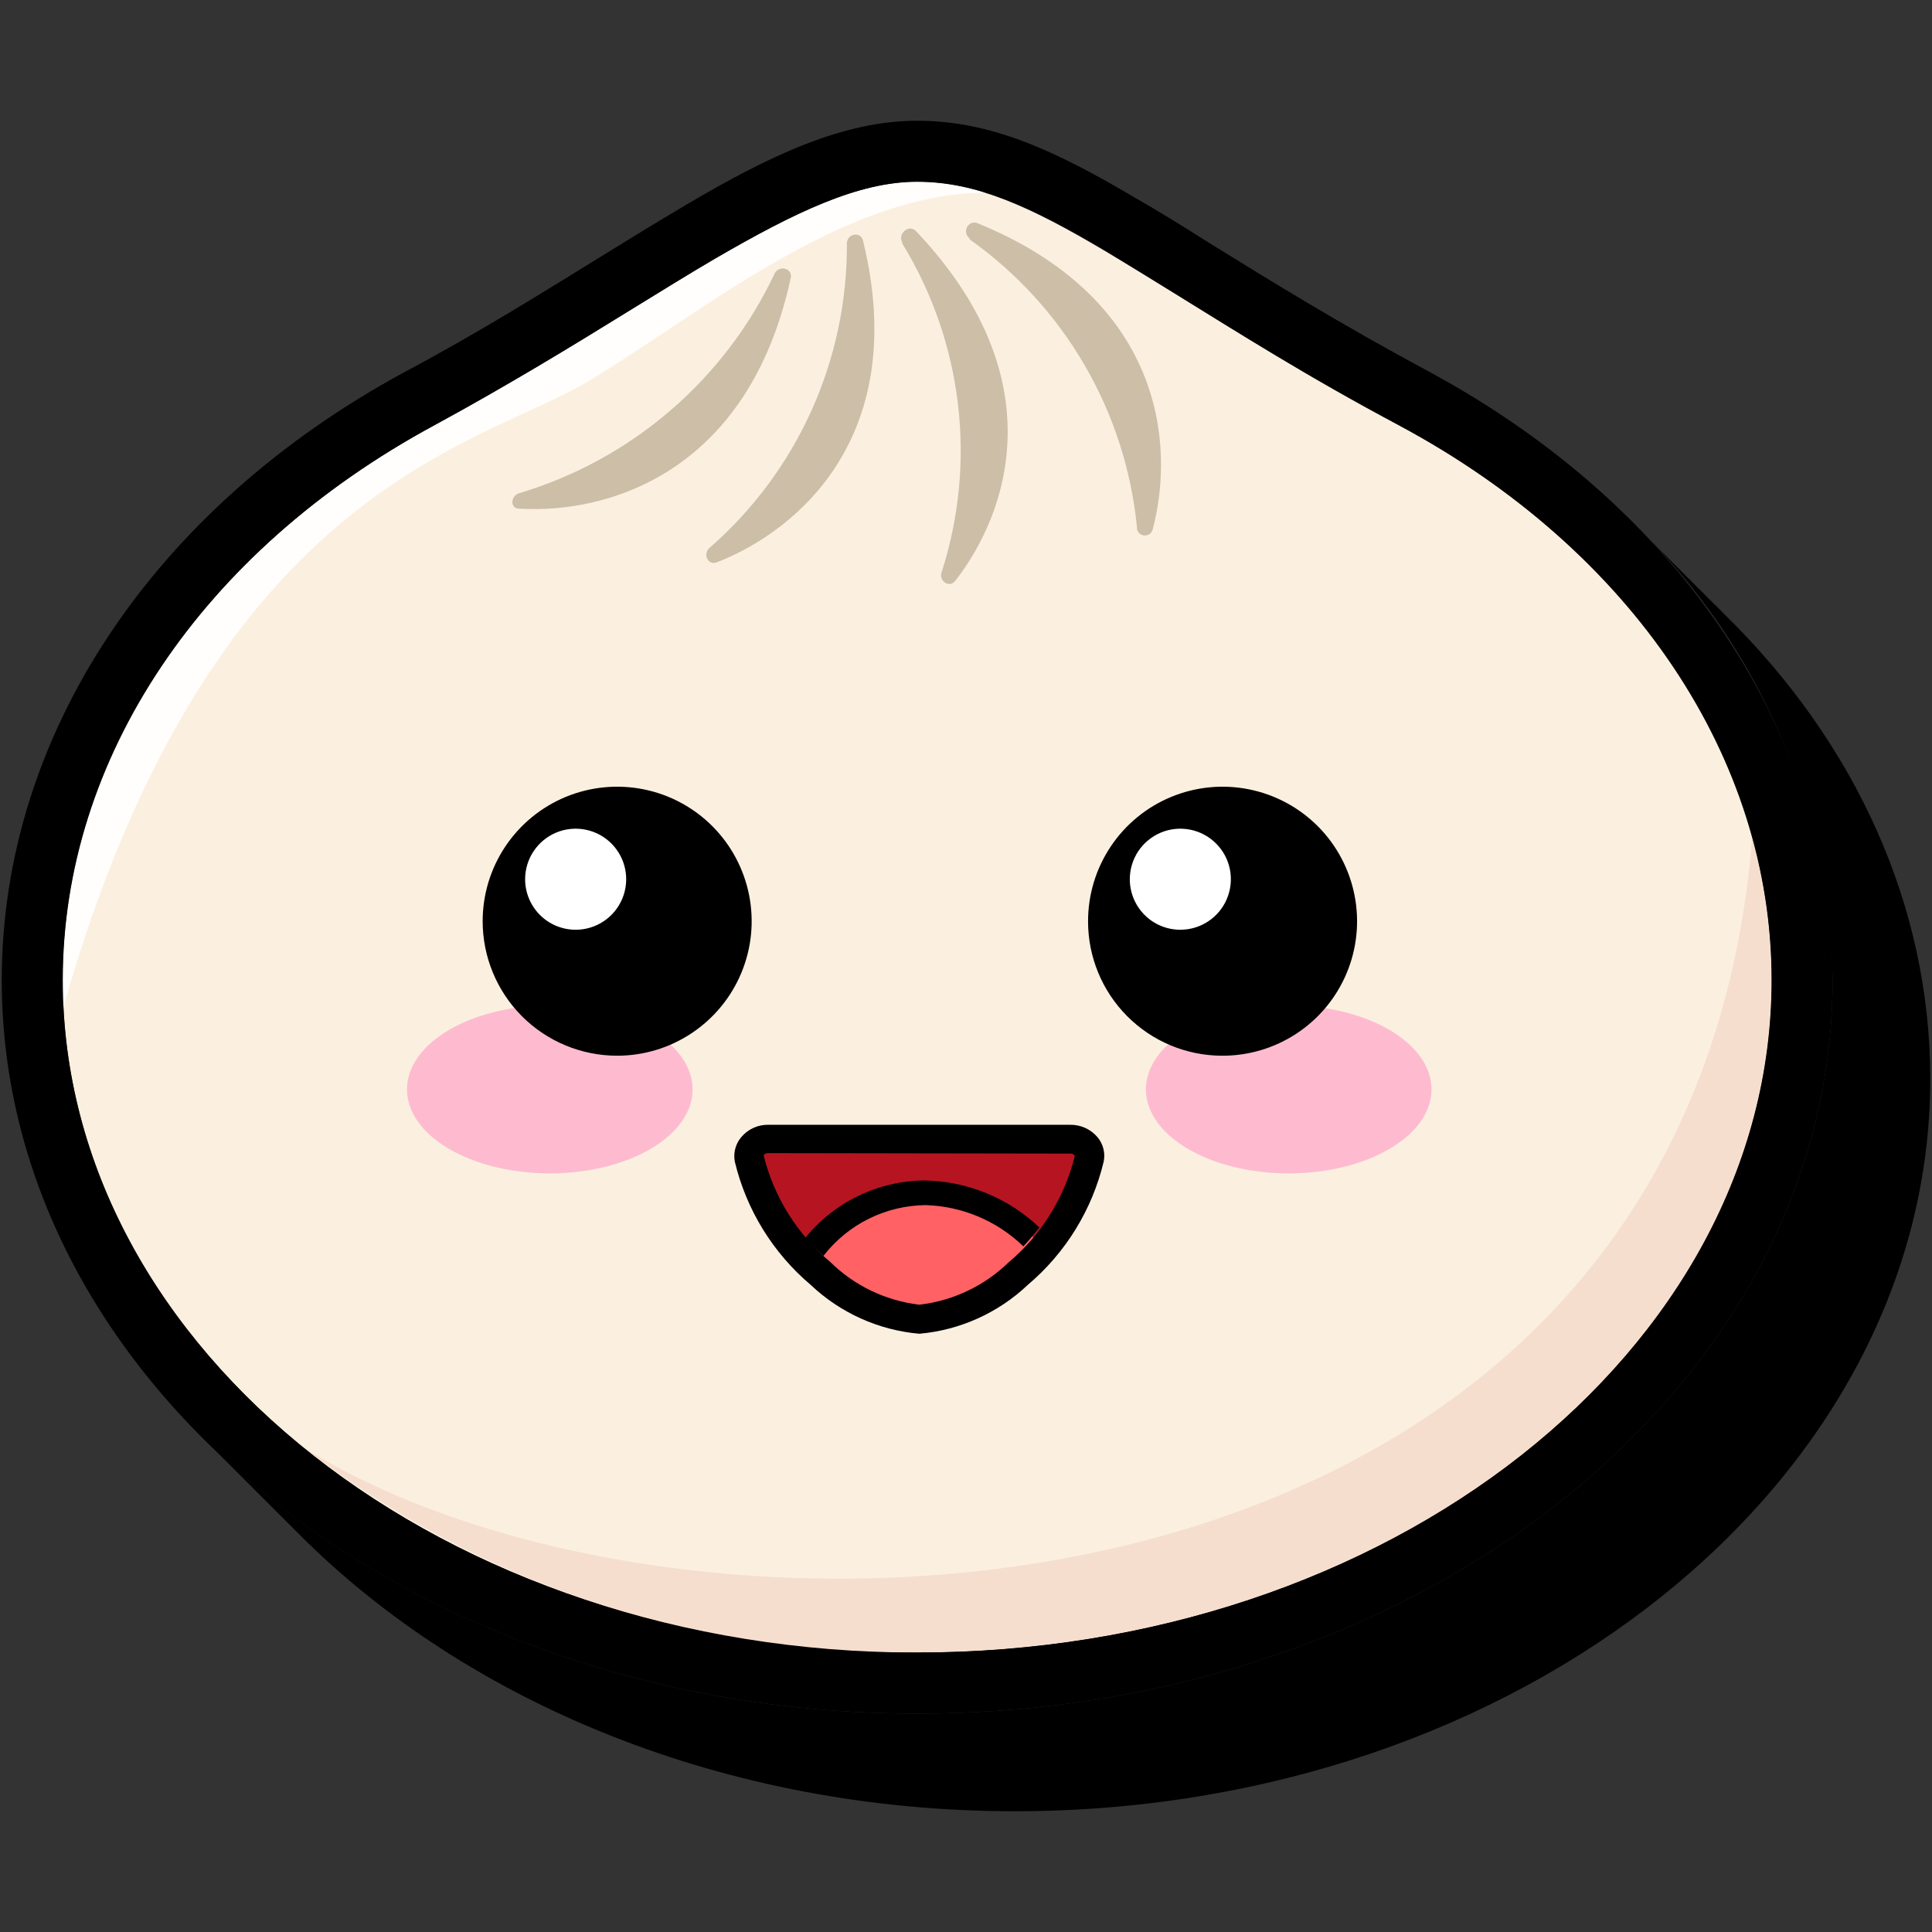
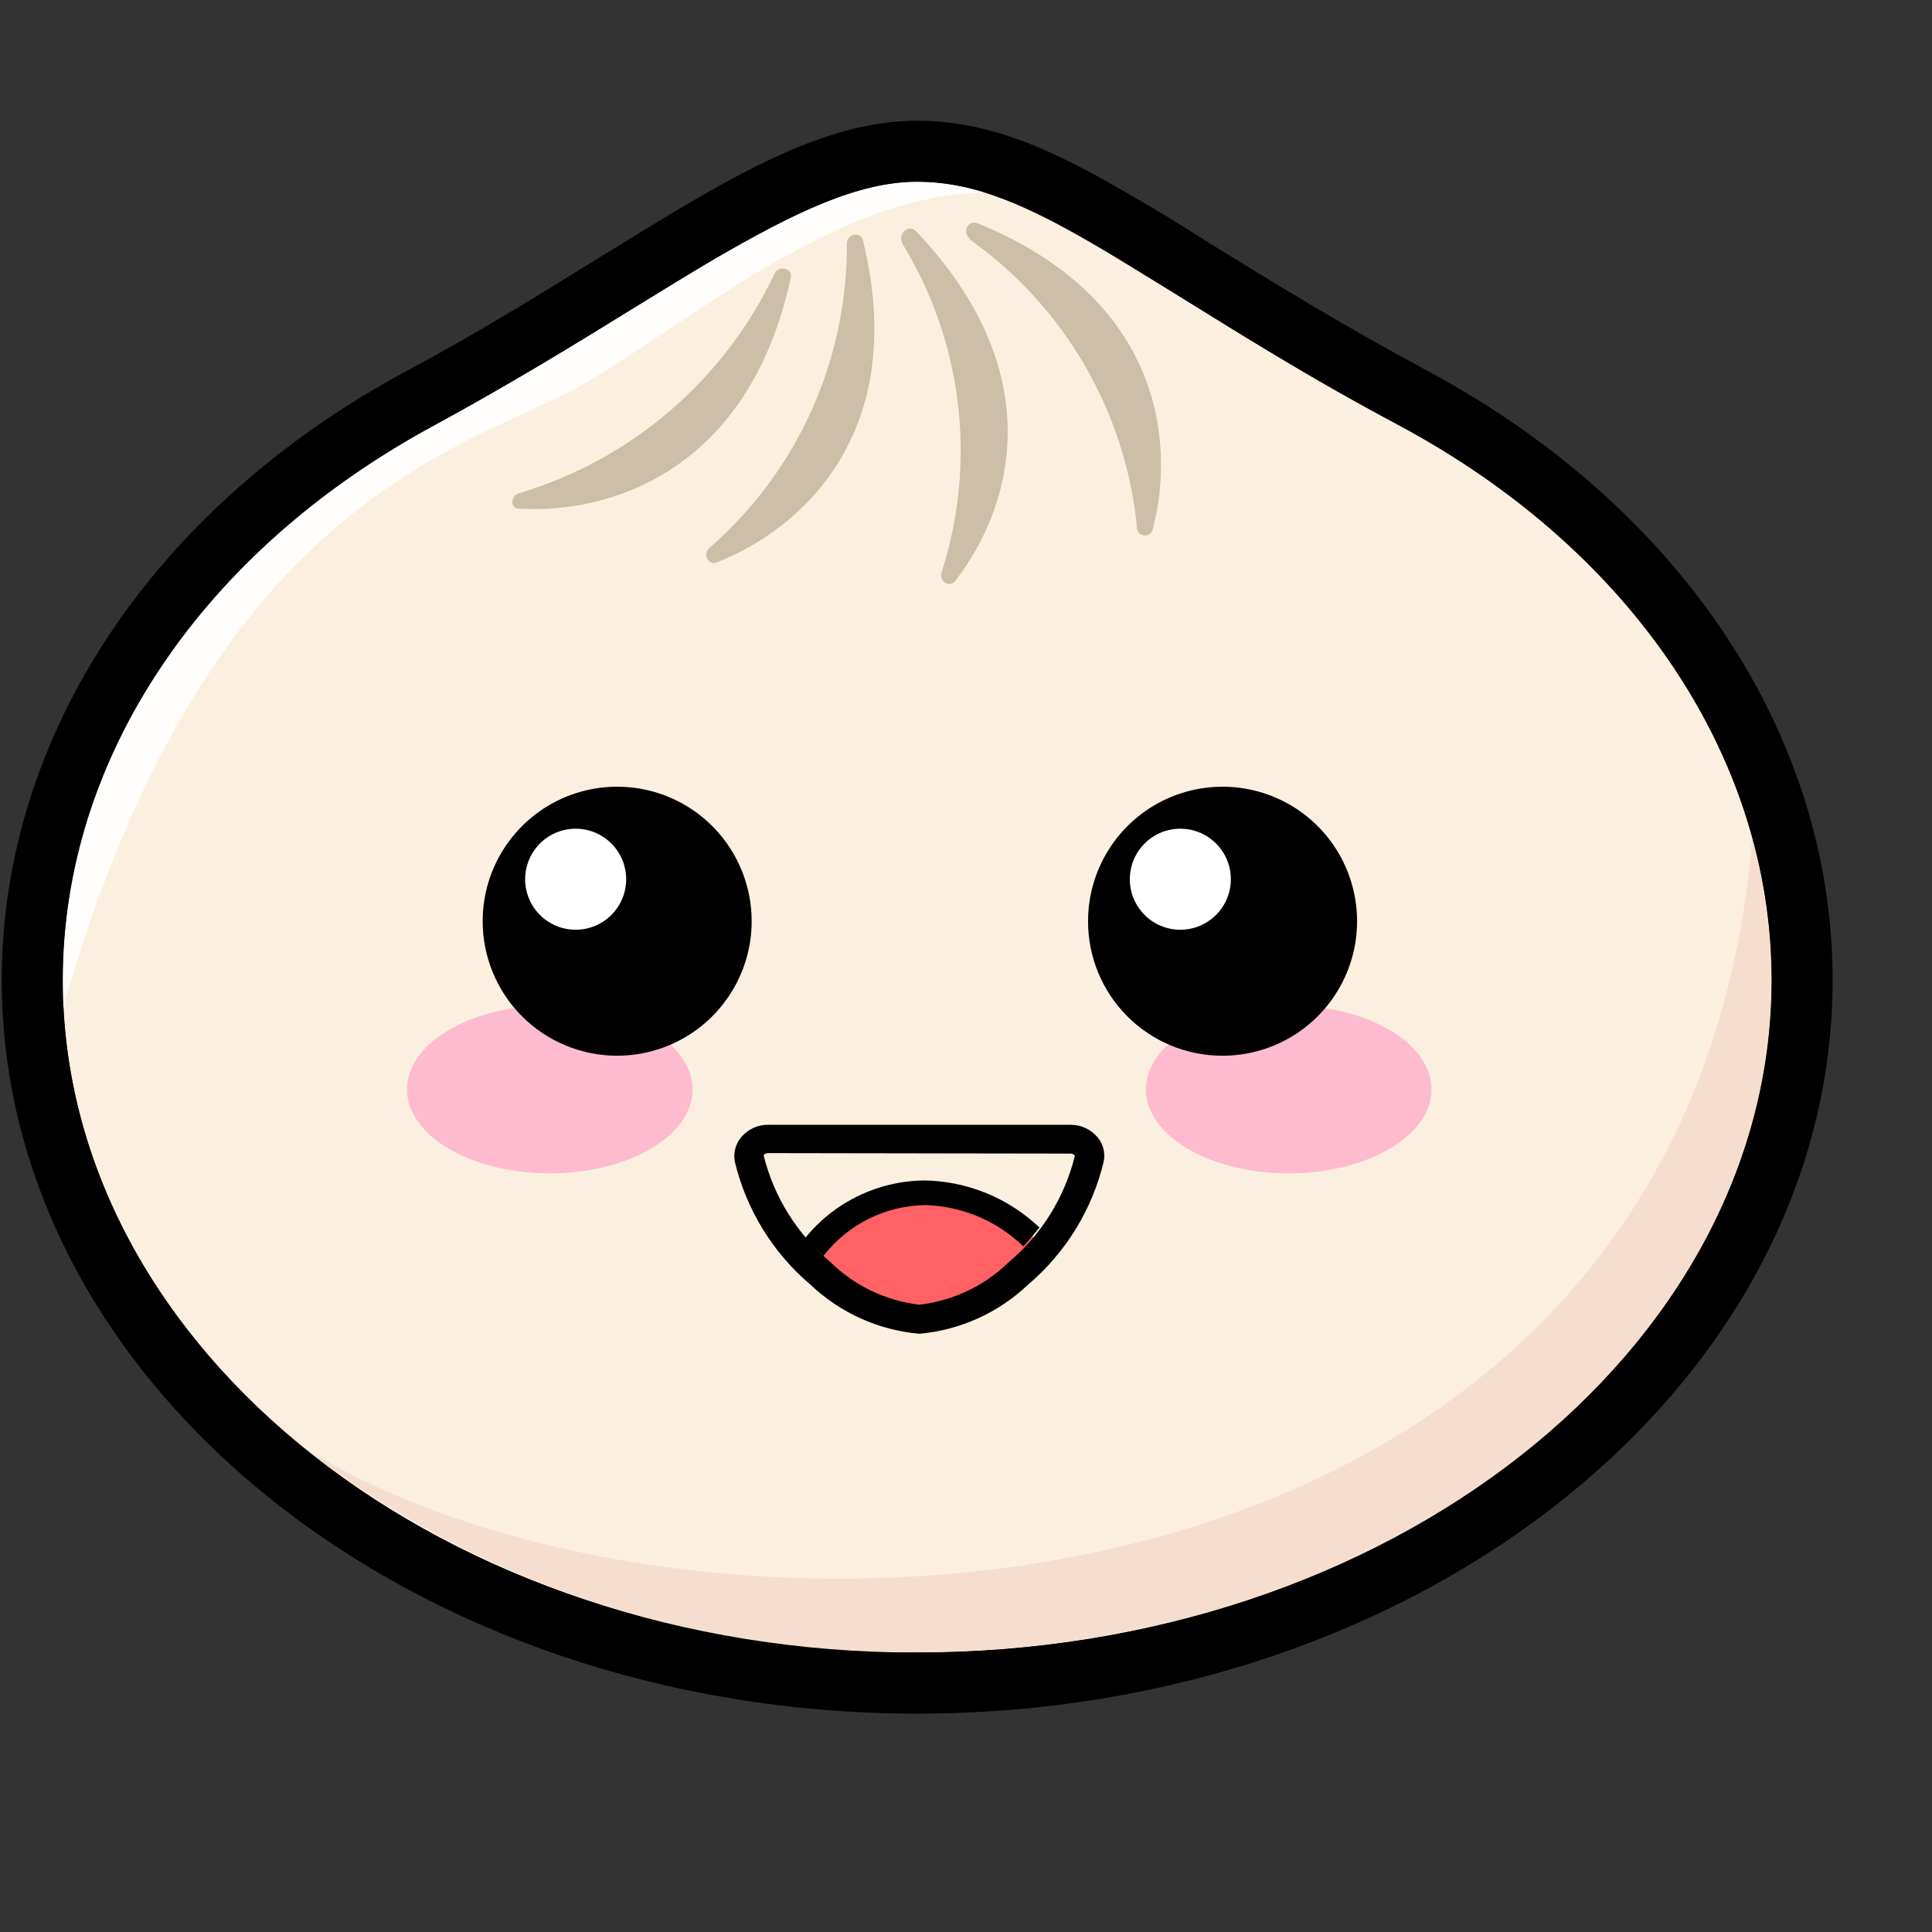
<svg xmlns="http://www.w3.org/2000/svg" width="80" height="80" viewBox="0 0 80 80" fill="none">
  <rect x="0" y="0" width="80" height="80" fill="#333333" stroke="none" />
  <g id="bunjs">
    <g id="bunjs_2">
-       <path id="Shadow" d="M71.427 25.459C71.265 25.288 71.093 25.116 70.921 24.954C70.749 24.792 70.588 24.61 70.416 24.448C70.244 24.287 70.082 24.105 69.91 23.943C69.739 23.781 69.577 23.599 69.405 23.438C69.233 23.276 69.071 23.094 68.9 22.932C68.728 22.77 68.566 22.588 68.394 22.427C68.222 22.265 68.061 22.083 67.889 21.921C72.903 26.849 75.775 33.552 75.884 40.581C75.884 57.331 58.882 70.957 37.978 70.957C26.273 70.957 15.801 66.681 8.836 59.979L9.341 60.485L9.847 60.99L10.352 61.495L10.858 62.001L11.363 62.506L11.869 63.012L12.374 63.517C19.328 70.502 30.033 75 42.022 75C62.926 75 79.928 61.374 79.928 44.675C79.928 37.539 76.855 30.776 71.427 25.459Z" fill="black" />
      <path id="Background" d="M73.358 40.581C73.358 55.956 57.518 68.419 37.978 68.419C18.439 68.419 2.599 55.956 2.599 40.581C2.599 31.049 8.664 22.629 17.984 17.635C27.304 12.642 33.106 7.527 37.978 7.527C42.851 7.527 47.015 11.702 57.973 17.635C67.293 22.629 73.358 31.049 73.358 40.581Z" fill="#FBF0DF" />
      <path id="Bottom Shadow" d="M73.358 40.581C73.353 38.606 73.081 36.641 72.549 34.739C69.789 68.399 28.729 70.016 12.586 59.949C19.843 65.573 28.798 68.561 37.978 68.419C57.487 68.419 73.358 55.936 73.358 40.581Z" fill="#F6DECE" />
      <path id="Light Shine" d="M24.363 15.786C28.881 13.077 34.885 7.992 40.788 7.982C39.88 7.688 38.933 7.535 37.978 7.527C35.532 7.527 32.924 8.791 29.639 10.691C28.497 11.358 27.314 12.096 26.061 12.864C23.706 14.32 21.007 15.967 17.974 17.615C8.351 22.821 2.599 31.403 2.599 40.581C2.599 40.986 2.599 41.39 2.599 41.784C8.725 20.142 19.854 18.495 24.363 15.786Z" fill="#FFFEFC" />
      <path id="Top" fill-rule="evenodd" clip-rule="evenodd" d="M35.067 10.085C35.081 12.471 34.58 14.833 33.598 17.008C32.616 19.184 31.176 21.122 29.376 22.69C29.093 22.942 29.316 23.427 29.68 23.286C33.086 21.962 37.685 17.999 35.745 10.004C35.664 9.549 35.067 9.67 35.067 10.085ZM37.362 10.085C38.599 12.103 39.385 14.364 39.665 16.714C39.946 19.065 39.716 21.448 38.989 23.7C38.868 24.054 39.303 24.357 39.545 24.064C41.759 21.234 43.69 15.614 37.908 9.549C37.615 9.286 37.16 9.69 37.362 10.044V10.085ZM40.152 9.913C42.089 11.284 43.709 13.055 44.903 15.105C46.098 17.156 46.839 19.439 47.076 21.8C47.066 21.885 47.089 21.971 47.14 22.04C47.191 22.108 47.267 22.154 47.352 22.169C47.436 22.183 47.523 22.164 47.594 22.116C47.665 22.068 47.715 21.995 47.733 21.911C48.663 18.383 48.137 12.369 40.485 9.246C40.081 9.084 39.818 9.63 40.152 9.872V9.913ZM21.492 20.425C23.796 19.737 25.929 18.571 27.752 17.004C29.576 15.436 31.049 13.502 32.075 11.328C32.257 10.964 32.833 11.105 32.742 11.51C30.994 19.596 25.141 21.285 21.502 21.062C21.118 21.072 21.128 20.537 21.492 20.425Z" fill="#CCBEA7" />
      <path id="Outline" d="M37.978 70.957C17.074 70.957 0.072 57.331 0.072 40.581C0.072 30.473 6.319 21.042 16.781 15.391C19.814 13.774 22.412 12.147 24.726 10.721C26 9.933 27.203 9.195 28.365 8.508C31.913 6.405 34.946 5 37.978 5C41.011 5 43.659 6.213 46.975 8.174C47.986 8.75 48.996 9.377 50.078 10.064C52.595 11.621 55.435 13.38 59.175 15.391C69.638 21.042 75.885 30.463 75.885 40.581C75.885 57.331 58.882 70.957 37.978 70.957ZM37.978 7.527C35.532 7.527 32.924 8.791 29.639 10.691C28.497 11.358 27.314 12.096 26.061 12.864C23.706 14.32 21.007 15.967 17.974 17.615C8.351 22.821 2.599 31.403 2.599 40.581C2.599 55.936 18.469 68.43 37.978 68.43C57.487 68.43 73.358 55.936 73.358 40.581C73.358 31.403 67.606 22.821 57.973 17.635C54.152 15.614 51.17 13.713 48.754 12.217C47.652 11.54 46.641 10.913 45.721 10.357C42.659 8.538 40.425 7.527 37.978 7.527Z" fill="black" />
-       <path id="Vector" d="M45.105 47.96C44.651 49.82 43.617 51.487 42.153 52.721C41.054 53.787 39.631 54.455 38.11 54.622C36.543 54.482 35.07 53.811 33.935 52.721C32.486 51.482 31.467 49.815 31.024 47.96C31.009 47.85 31.02 47.738 31.055 47.633C31.09 47.528 31.149 47.432 31.227 47.353C31.306 47.274 31.401 47.214 31.506 47.177C31.61 47.14 31.722 47.128 31.833 47.142H44.306C44.416 47.13 44.526 47.143 44.63 47.181C44.734 47.218 44.827 47.278 44.904 47.357C44.981 47.436 45.039 47.531 45.074 47.636C45.109 47.74 45.119 47.851 45.105 47.96Z" fill="#B71422" />
      <path id="Background_2" d="M33.935 52.802C35.067 53.893 36.535 54.569 38.1 54.723C39.661 54.567 41.124 53.891 42.254 52.802C42.615 52.465 42.953 52.104 43.265 51.721C42.642 51.014 41.882 50.443 41.03 50.041C40.178 49.639 39.253 49.416 38.312 49.386C37.305 49.409 36.319 49.678 35.438 50.167C34.558 50.657 33.809 51.353 33.258 52.196C33.49 52.408 33.692 52.61 33.935 52.802Z" fill="#FF6164" />
      <path id="Outline_2" d="M34.097 52.004C34.598 51.356 35.239 50.83 35.973 50.466C36.707 50.102 37.513 49.909 38.332 49.901C39.846 49.946 41.288 50.555 42.375 51.609C42.608 51.357 42.83 51.094 43.043 50.831C41.757 49.606 40.057 48.91 38.282 48.88C37.333 48.888 36.397 49.106 35.543 49.519C34.688 49.931 33.935 50.528 33.339 51.266C33.578 51.525 33.831 51.772 34.097 52.004Z" fill="black" />
      <path id="Outline_3" d="M38.069 55.228C36.385 55.081 34.8 54.368 33.571 53.206C32.006 51.883 30.905 50.095 30.427 48.102C30.393 47.924 30.399 47.742 30.445 47.567C30.49 47.392 30.574 47.229 30.69 47.091C30.829 46.924 31.004 46.79 31.202 46.701C31.4 46.611 31.615 46.569 31.832 46.575H44.306C44.523 46.571 44.738 46.615 44.936 46.704C45.133 46.793 45.308 46.925 45.448 47.091C45.564 47.23 45.646 47.393 45.69 47.568C45.734 47.742 45.737 47.925 45.701 48.102C45.224 50.095 44.122 51.883 42.557 53.206C41.331 54.366 39.75 55.078 38.069 55.228ZM31.832 47.748C31.671 47.748 31.63 47.819 31.62 47.839C32.047 49.567 33.014 51.114 34.38 52.256C35.379 53.24 36.677 53.863 38.069 54.025C39.458 53.864 40.755 53.25 41.759 52.276C43.12 51.133 44.083 49.586 44.508 47.859C44.486 47.827 44.456 47.801 44.42 47.785C44.384 47.769 44.345 47.763 44.306 47.768L31.832 47.748Z" fill="black" />
      <path id="Right Blush" d="M53.363 48.587C56.629 48.587 59.276 47.03 59.276 45.11C59.276 43.189 56.629 41.633 53.363 41.633C50.097 41.633 47.45 43.189 47.45 45.11C47.45 47.03 50.097 48.587 53.363 48.587Z" fill="#FEBBD0" />
      <path id="Left Bluch" d="M22.765 48.587C26.031 48.587 28.679 47.03 28.679 45.11C28.679 43.189 26.031 41.633 22.765 41.633C19.5 41.633 16.852 43.189 16.852 45.11C16.852 47.03 19.5 48.587 22.765 48.587Z" fill="#FEBBD0" />
      <path id="Eyes" fill-rule="evenodd" clip-rule="evenodd" d="M25.545 43.715C26.647 43.717 27.725 43.392 28.642 42.781C29.559 42.17 30.275 41.301 30.698 40.283C31.121 39.266 31.233 38.146 31.019 37.065C30.805 35.984 30.276 34.99 29.497 34.21C28.719 33.43 27.726 32.899 26.646 32.683C25.565 32.468 24.445 32.577 23.426 32.998C22.408 33.42 21.537 34.134 20.925 35.05C20.312 35.966 19.986 37.043 19.986 38.145C19.986 39.62 20.571 41.036 21.613 42.08C22.656 43.124 24.07 43.712 25.545 43.715ZM50.583 43.715C51.687 43.723 52.767 43.403 53.689 42.796C54.61 42.189 55.33 41.322 55.758 40.305C56.186 39.288 56.302 38.167 56.091 37.084C55.881 36.001 55.354 35.004 54.577 34.221C53.799 33.438 52.807 32.904 51.725 32.686C50.644 32.467 49.522 32.575 48.502 32.996C47.482 33.416 46.609 34.13 45.996 35.047C45.382 35.963 45.054 37.042 45.054 38.145C45.051 39.616 45.632 41.028 46.668 42.072C47.705 43.116 49.112 43.707 50.583 43.715Z" fill="black" />
      <path id="Iris" fill-rule="evenodd" clip-rule="evenodd" d="M23.827 38.499C24.241 38.501 24.647 38.38 24.992 38.151C25.337 37.923 25.607 37.596 25.767 37.214C25.927 36.832 25.97 36.411 25.89 36.005C25.811 35.598 25.612 35.224 25.32 34.931C25.028 34.637 24.655 34.437 24.249 34.355C23.843 34.274 23.422 34.314 23.038 34.472C22.656 34.631 22.328 34.899 22.098 35.243C21.867 35.587 21.744 35.992 21.744 36.407C21.744 36.96 21.964 37.49 22.354 37.883C22.744 38.275 23.274 38.496 23.827 38.499ZM48.865 38.499C49.279 38.501 49.685 38.38 50.03 38.151C50.376 37.923 50.645 37.596 50.805 37.214C50.965 36.832 51.008 36.411 50.929 36.005C50.849 35.598 50.651 35.224 50.358 34.931C50.066 34.637 49.693 34.437 49.287 34.355C48.881 34.274 48.46 34.314 48.077 34.472C47.694 34.631 47.367 34.899 47.136 35.243C46.906 35.587 46.783 35.992 46.783 36.407C46.783 36.956 46.999 37.484 47.385 37.876C47.771 38.267 48.295 38.491 48.845 38.499H48.865Z" fill="white" />
    </g>
  </g>
</svg>